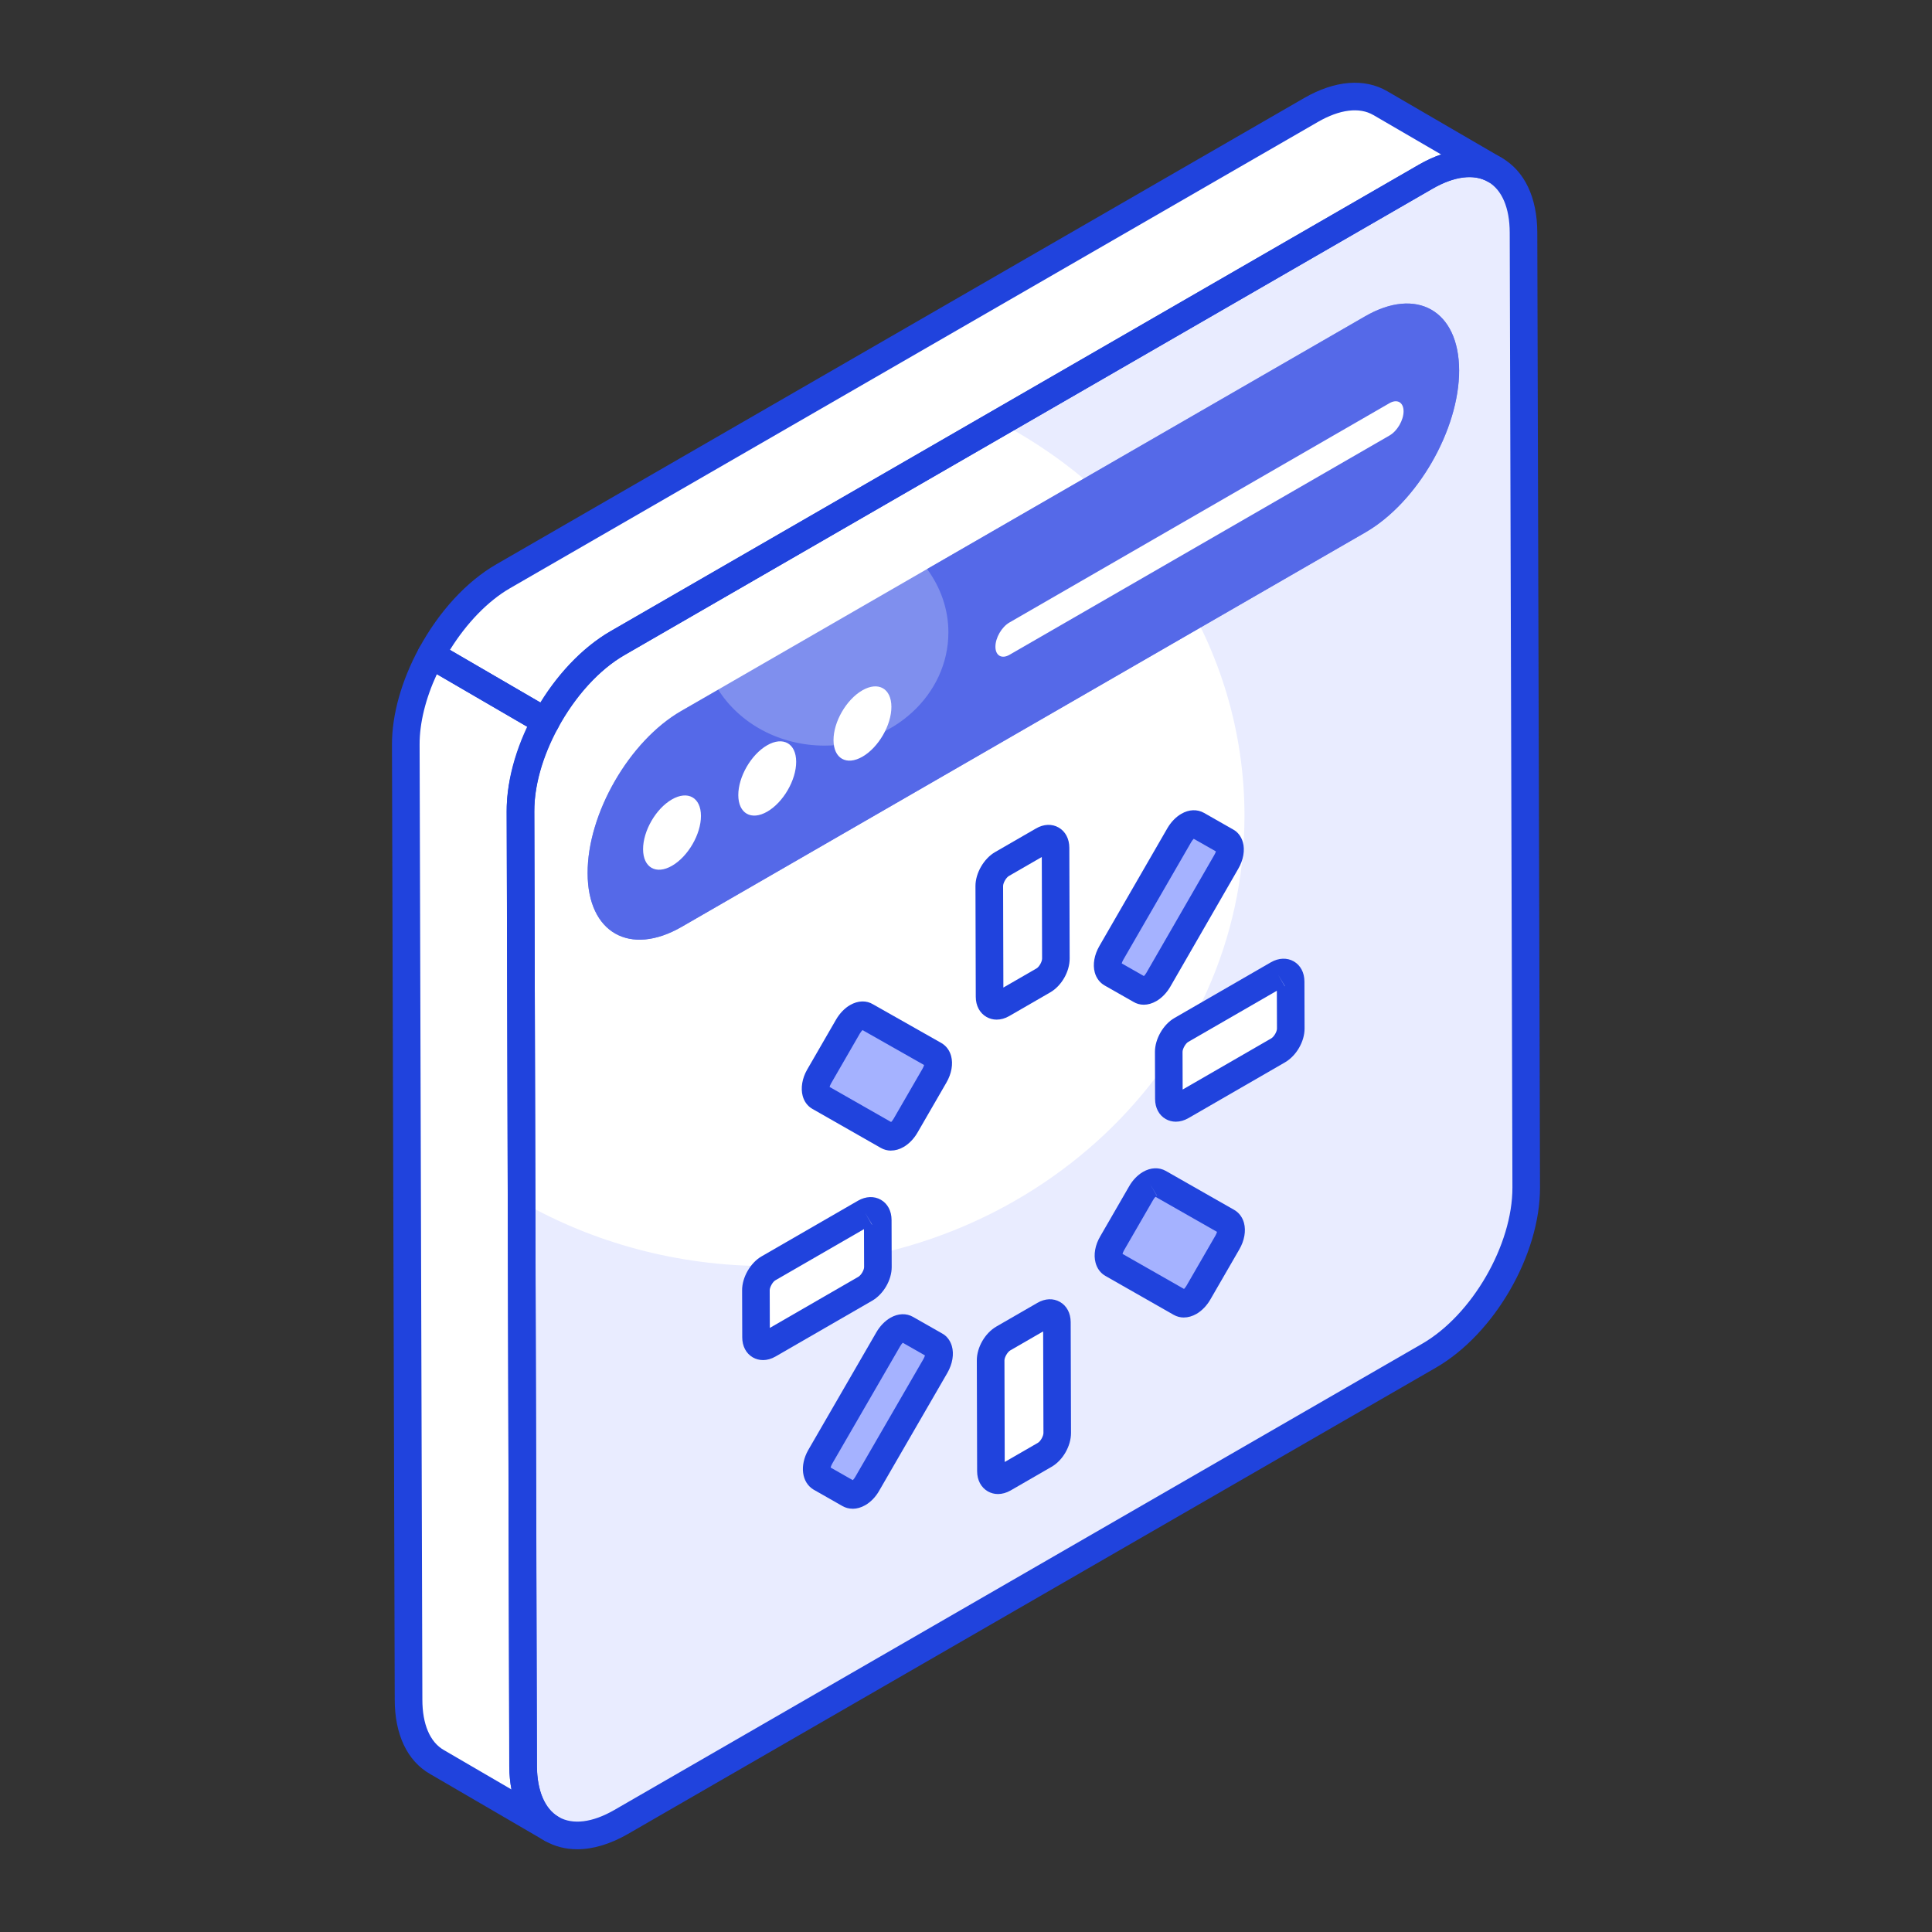
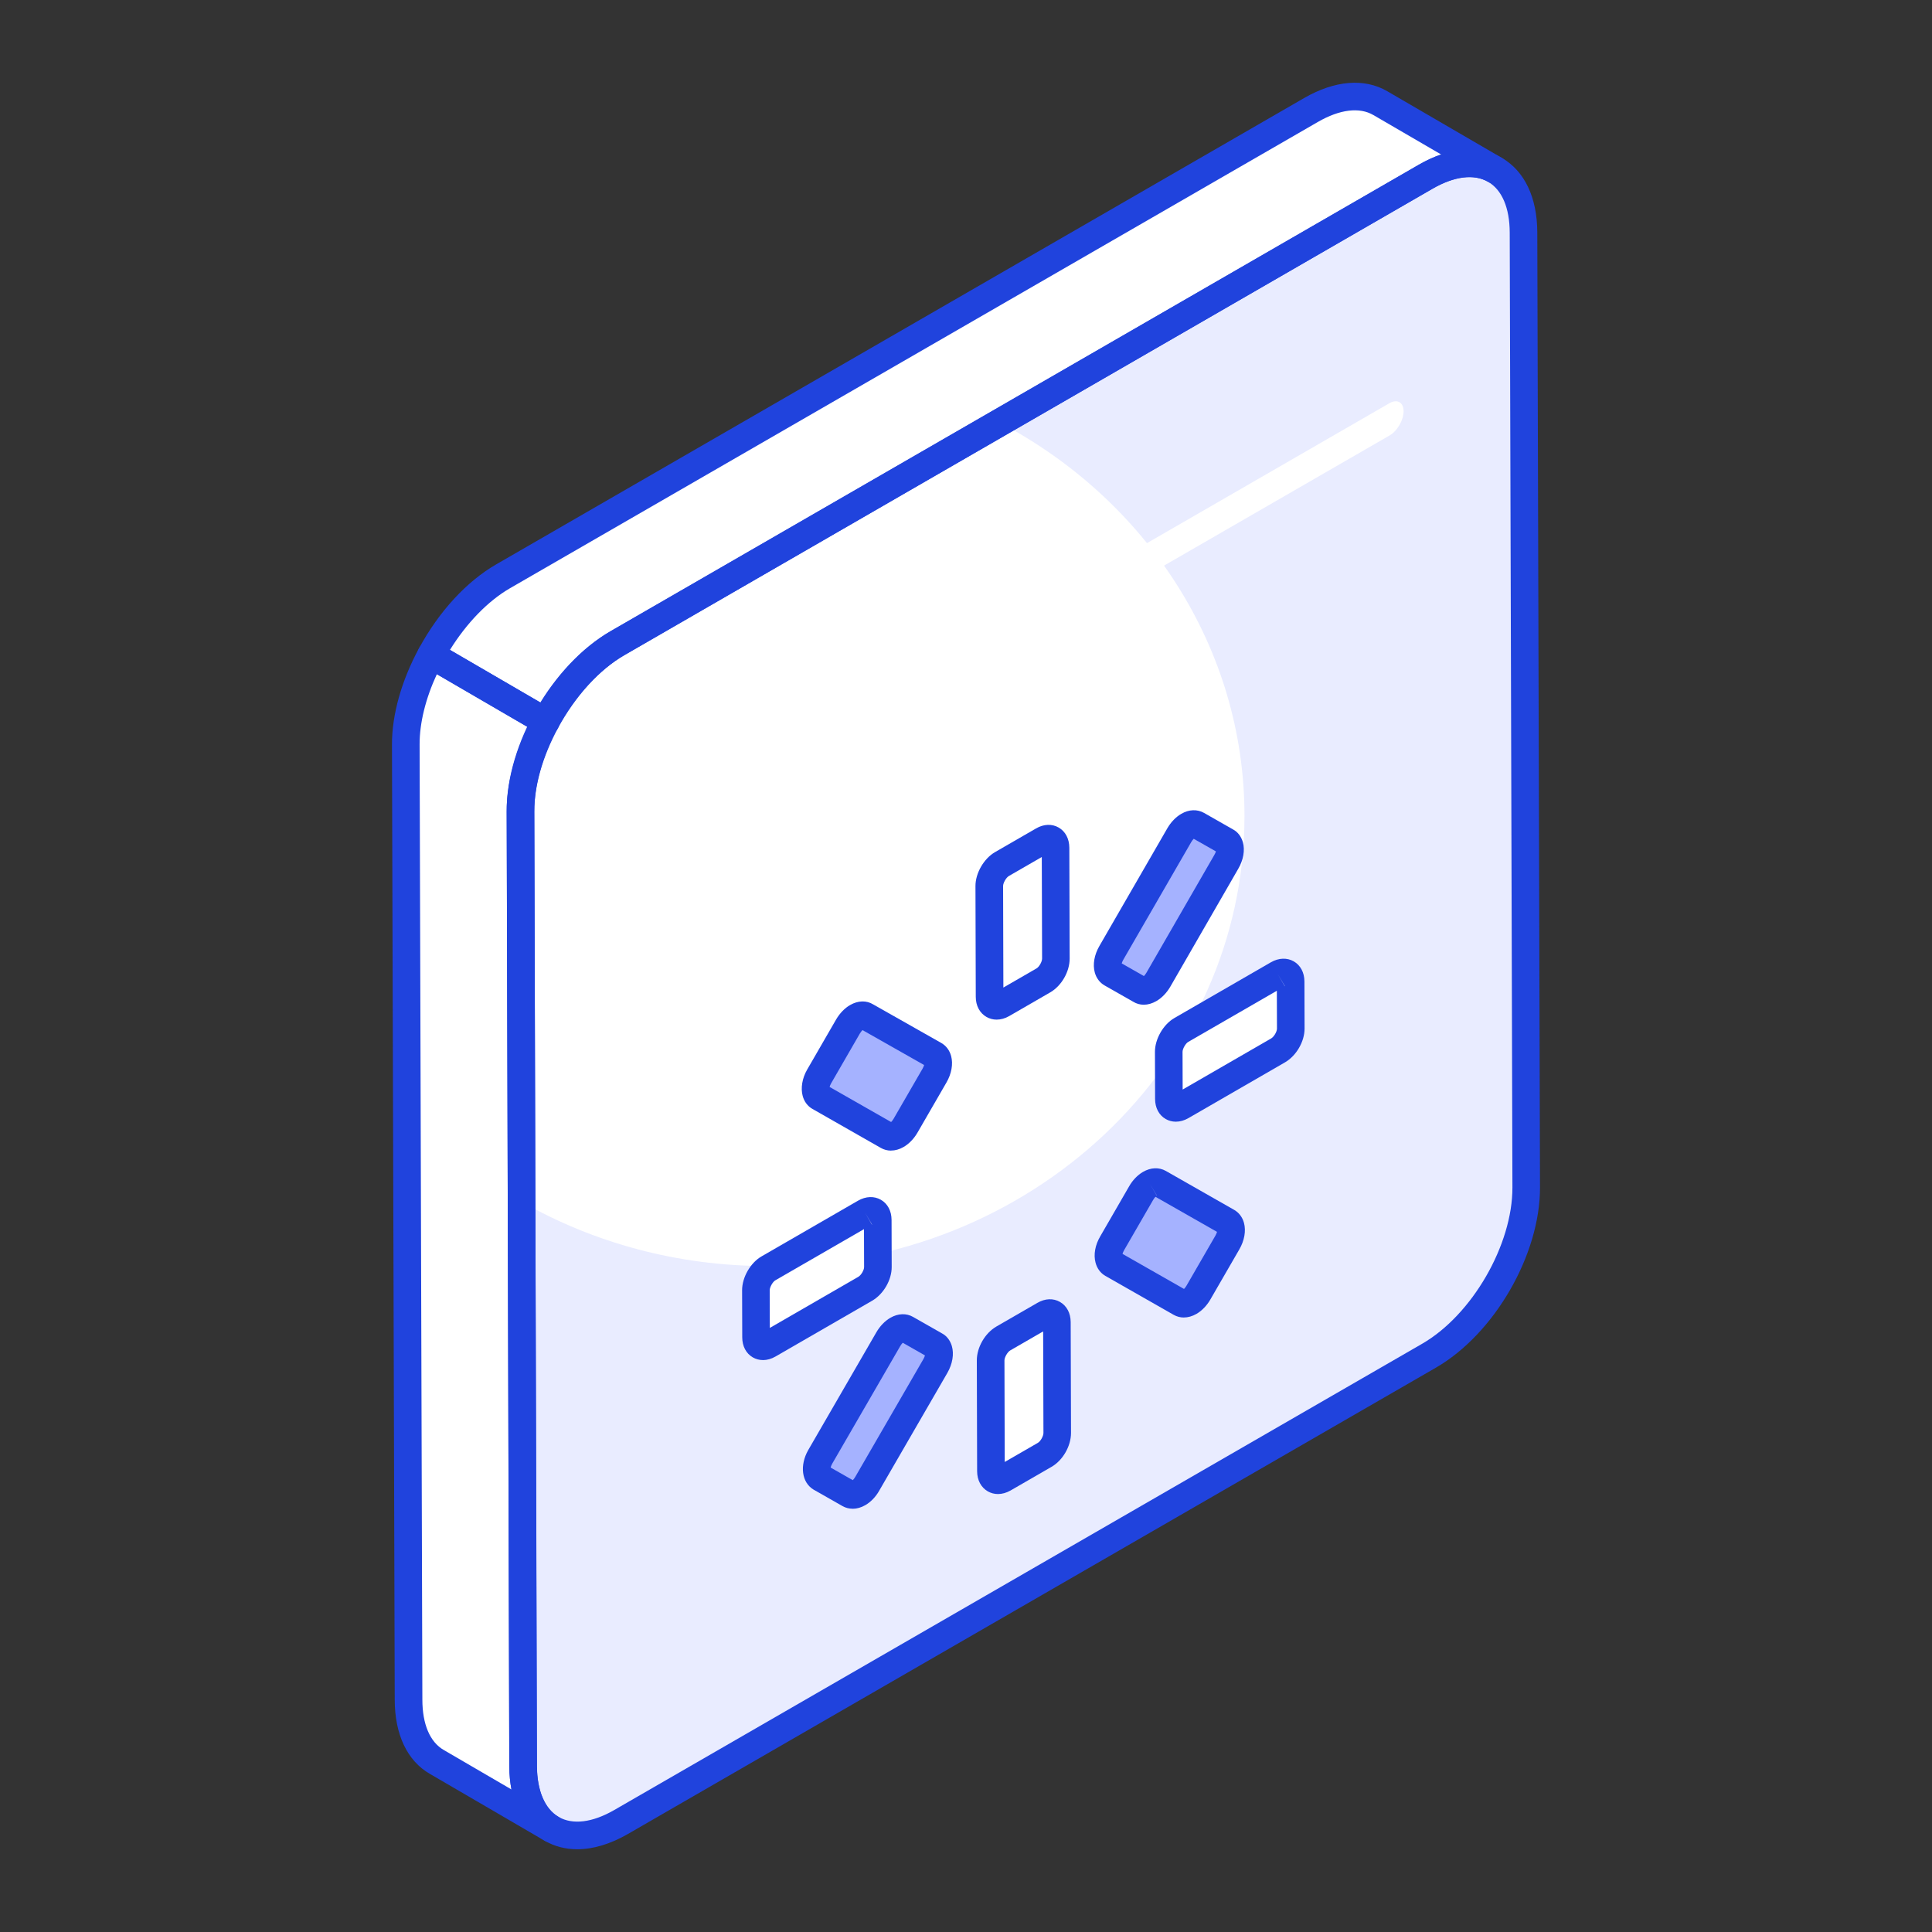
<svg xmlns="http://www.w3.org/2000/svg" id="Layer_1" enable-background="new 0 0 70 70" viewBox="0 0 70 70">
  <rect x="0" y="0" width="70" height="70" fill="#333333" stroke="none" />
  <g>
    <g>
      <path d="m51.653 6.403c1.953-1.127 3.54-.223 3.546 2.02l.098 34.598c.006 2.244-1.57 4.973-3.523 6.1l-29.273 16.893c-1.953 1.127-3.54.223-3.547-2.02l-.098-34.598c-.006-2.244 1.57-4.973 3.524-6.1z" fill="#fff" />
    </g>
    <g>
      <path d="m55.298 43.019c.01 2.245-1.571 4.971-3.528 6.099l-29.273 16.899c-1.947 1.127-3.538.222-3.547-2.023l-.058-20.454c2.602 1.484 5.648 2.332 8.906 2.332 9.552 0 17.292-7.303 17.292-16.311 0-6.118-3.576-11.465-8.868-14.25l15.432-8.902c1.957-1.127 3.537-.231 3.547 2.014z" fill="#e9ecff" />
    </g>
    <g>
      <path d="m14.703 26.98.1 34.602c0 1.114.391 1.895 1.031 2.26l4.148 2.418c-.632-.366-1.023-1.155-1.031-2.269l-.092-34.594c-.004-1.05.349-2.203.916-3.252l-4.156-2.418c-.567 1.049-.921 2.201-.917 3.251z" fill="#fff" />
    </g>
    <g>
      <path d="m50.01 3.737c-.64-.374-1.53-.316-2.511.249l-29.272 16.894c-1.039.601-1.963 1.657-2.608 2.848l4.156 2.418c.645-1.193 1.569-2.251 2.609-2.847l29.272-16.894c.981-.565 1.871-.623 2.511-.249z" fill="#fff" />
    </g>
    <g>
      <g>
        <path d="m20.914 67.002c-.423 0-.818-.101-1.171-.304-.827-.476-1.284-1.436-1.288-2.702l-.098-34.598c-.008-2.439 1.65-5.31 3.773-6.535l29.272-16.894c1.109-.64 2.179-.73 3.01-.25.826.476 1.283 1.435 1.287 2.702l.098 34.598c.008 2.439-1.65 5.31-3.773 6.535l-29.272 16.894c-.639.368-1.264.554-1.838.554zm30.989-60.166-29.272 16.894c-1.812 1.045-3.279 3.586-3.273 5.666l.098 34.598c.003.895.282 1.548.786 1.838.51.292 1.225.203 2.011-.25l29.272-16.894c1.812-1.045 3.279-3.586 3.273-5.666l-.098-34.598c-.003-.896-.282-1.548-.786-1.838-.51-.292-1.224-.204-2.011.25z" fill="#2043dd" />
      </g>
      <g>
        <path d="m19.982 66.76c-.085 0-.172-.021-.25-.067-.005-.003-.009-.005-.013-.008l-4.138-2.411c-.823-.47-1.279-1.427-1.279-2.692l-.1-34.601v0c-.004-1.079.343-2.319.978-3.491.064-.119.174-.207.304-.244.134-.036.272-.018.387.049l4.156 2.418c.234.136.317.433.188.67-.555 1.026-.859 2.096-.856 3.012l.092 34.594c.007.88.289 1.548.775 1.833l.006.003.002.001c.238.139.319.445.181.683-.093.16-.261.249-.433.249zm-4.154-42.333c-.408.881-.628 1.771-.625 2.55v0l.1 34.603c0 .892.276 1.541.779 1.828l2.449 1.427c-.051-.261-.078-.542-.08-.84l-.092-34.597c-.003-.948.265-2.019.758-3.058z" fill="#2043dd" />
      </g>
      <g>
        <path d="m19.776 26.646c-.088 0-.175-.023-.251-.068l-4.156-2.418c-.234-.136-.317-.433-.188-.67.726-1.338 1.719-2.418 2.798-3.042l29.271-16.895c1.115-.643 2.184-.729 3.013-.248l4.147 2.413c.003.002.006.003.009.005.238.139.319.445.18.684s-.446.317-.683.18l-.001-0c-.505-.294-1.217-.205-2.01.251l-29.271 16.894c-.908.521-1.789 1.487-2.419 2.652-.063.119-.174.207-.304.244-.045.012-.091.019-.136.019zm-3.474-3.099 3.291 1.915c.695-1.136 1.585-2.048 2.542-2.597l29.271-16.894c.274-.158.545-.282.811-.373l-2.457-1.43c-.001 0-.001 0-.001-0-.503-.294-1.218-.207-2.009.25l-29.271 16.894c-.796.46-1.572 1.261-2.176 2.234z" fill="#2043dd" />
      </g>
    </g>
    <g>
      <g>
        <g>
-           <path d="m49.452 11.463c1.879-1.084 3.407-.208 3.413 1.95.006 2.158-1.512 4.787-3.391 5.871l-24.772 14.296c-1.879 1.084-3.407.214-3.413-1.944-.006-2.158 1.512-4.793 3.391-5.877z" fill="#7f8fee" />
-         </g>
+           </g>
      </g>
    </g>
    <g>
      <g>
        <g>
-           <path d="m52.869 13.412c0 2.158-1.513 4.788-3.393 5.877l-24.772 14.288c-1.88 1.089-3.412.222-3.412-1.937-.01-2.158 1.513-4.798 3.393-5.877l1.34-.771c.771 1.214 2.207 2.023 3.855 2.023 2.468 0 4.482-1.84 4.482-4.104 0-.848-.289-1.638-.771-2.293l15.865-9.153c1.87-1.089 3.403-.212 3.412 1.946z" fill="#5569e8" />
-         </g>
+           </g>
      </g>
    </g>
    <g>
      <g>
        <g>
-           <path d="m24.343 28.965c.579-.334 1.052-.07 1.054.595.002.665-.469 1.474-1.048 1.808-.579.334-1.047.067-1.049-.598-.002-.665.464-1.471 1.042-1.804z" fill="#fff" />
-         </g>
+           </g>
      </g>
      <g>
        <g>
          <path d="m27.793 27.004c.579-.334 1.052-.07 1.054.595.002.665-.469 1.474-1.048 1.808-.579.334-1.047.067-1.049-.597-.002-.665.464-1.471 1.042-1.805z" fill="#fff" />
        </g>
      </g>
      <g>
        <g>
-           <path d="m31.243 25.013c.579-.334 1.052-.07 1.054.595.002.665-.469 1.474-1.048 1.808-.579.334-1.047.067-1.049-.598-.002-.665.464-1.471 1.042-1.804z" fill="#fff" />
-         </g>
+           </g>
      </g>
      <g>
        <g>
          <path d="m50.343 14.608c.281-.162.51-.032.511.291.001.323-.227.717-.508.879l-13.769 7.946c-.281.162-.51.032-.511-.291-.001-.323.227-.717.508-.879z" fill="#fff" />
        </g>
      </g>
    </g>
    <g>
      <g>
        <g>
-           <path d="m37.788 30.449c.254-.147.456-.024.456.268l.011 4.013c.001.292-.199.646-.453.793l-1.485.857c-.254.147-.462.028-.463-.264l-.011-4.013c-.001-.292.206-.65.46-.797z" fill="#fff" />
          <path d="m36.11 36.943c-.13 0-.256-.033-.369-.098-.245-.141-.386-.406-.387-.728l-.011-4.013c-.002-.467.304-.997.71-1.231l1.485-.857c.276-.161.576-.173.819-.033.245.141.386.407.387.732l.012 4.013c.002.476-.295.992-.705 1.228l-1.483.857c-.15.087-.308.13-.458.13zm.244-.829h.01zm1.392-5.063-1.192.688c-.099.057-.21.25-.21.362l.01 3.68 1.199-.692c.098-.056.204-.244.204-.358zm.043-.602h.01z" fill="#2043dd" />
        </g>
      </g>
      <g>
        <g>
          <path d="m37.837 47.637c.254-.147.456-.024.456.268l.011 4.013c.001.292-.199.646-.453.793l-1.485.857c-.254.147-.462.028-.463-.264l-.011-4.013c-.001-.292.206-.65.46-.797z" fill="#fff" />
          <path d="m36.159 54.132c-.13 0-.256-.032-.37-.098-.244-.141-.385-.406-.386-.728l-.011-4.013c-.002-.475.297-.993.71-1.231l1.485-.857c.277-.162.577-.173.819-.033.245.141.386.407.387.732l.012 4.013c0 .477-.296.993-.704 1.228l-1.484.857c-.15.086-.308.13-.458.13zm.244-.829h.01zm1.392-5.063-1.192.688c-.099.057-.21.25-.21.362l.01 3.68 1.199-.692c.098-.056.204-.245.204-.36zm.043-.602h.01z" fill="#2043dd" />
        </g>
      </g>
      <g>
        <g>
          <path d="m46.299 35.299c.254-.147.462-.028.463.264l.005 1.707c.001.292-.206.642-.46.789l-3.499 2.02c-.248.143-.456.032-.456-.26l-.005-1.707c-.001-.292.206-.65.453-.793z" fill="#fff" />
          <path d="m42.603 40.641c-.13 0-.255-.032-.368-.097-.243-.14-.383-.404-.384-.724l-.005-1.707c-.002-.467.301-.995.704-1.228l3.498-2.02c.28-.161.584-.172.827-.033.245.141.386.406.387.729l.005 1.707c0 .472-.299.986-.711 1.224l-3.498 2.02c-.149.086-.306.129-.455.129zm.248-.824h.01zm3.412-3.92-3.213 1.855c-.094.054-.204.248-.204.358l.004 1.366 3.206-1.851c.101-.058.211-.244.211-.356zm.035-.598.25.432c.002-.001.004-.001.006-.002z" fill="#2043dd" />
        </g>
      </g>
      <g>
        <g>
          <path d="m43.05 29.919c.117-.068.234-.083.325-.032l1.054.6c.181.096.182.434.002.738l-2.461 4.27c-.09.156-.209.276-.327.344-.118.068-.235.084-.322.03l-1.054-.6c-.181-.103-.182-.434-.002-.746l2.461-4.262c.09-.156.207-.275.324-.343z" fill="#a5b2ff" />
          <path d="m41.44 36.403c-.135 0-.265-.036-.381-.108l-1.039-.591c-.173-.099-.3-.267-.355-.473-.078-.288-.017-.637.169-.958l2.46-4.261c.13-.226.311-.413.508-.526.276-.161.575-.172.822-.033l1.053.6c.165.087.295.253.354.46.082.289.019.65-.168.967l-2.458 4.265c-.131.227-.312.415-.511.528-.149.086-.304.13-.453.13zm.115-.976.015.008c-.005-.002-.01-.005-.015-.008zm-.913-.521.804.458c.03-.029.062-.068.091-.12l2.461-4.269c.029-.05.047-.093.057-.127l-.804-.457c-.028.028-.062.068-.091.12l-2.461 4.262c-.03.052-.047.098-.057.133zm-.011.071h.01zm-.116-.144.001 0c-.001-0-.001-0-.001-0zm3.664-3.914c.006.003.011.006.016.009zm-1.129-1.001h.01z" fill="#2043dd" />
        </g>
      </g>
      <g>
        <g>
          <path d="m31.34 43.935c.254-.147.462-.028.463.264l.005 1.707c.001.292-.206.642-.46.789l-3.499 2.02c-.248.143-.456.032-.456-.26l-.005-1.707c-.001-.292.206-.65.453-.793z" fill="#fff" />
          <path d="m27.644 49.278c-.13 0-.256-.033-.369-.098-.242-.141-.382-.404-.382-.725l-.005-1.705c-.002-.468.301-.996.703-1.228l3.499-2.02c.28-.16.582-.172.826-.032.245.141.386.406.387.728l.005 1.707c.002.471-.297.985-.71 1.224l-3.499 2.02c-.149.086-.306.13-.455.13zm.249-.824h.01zm3.411-3.92-3.213 1.855c-.094.054-.203.248-.203.359l.004 1.365 3.206-1.851c.101-.058.21-.243.21-.354zm.036-.598.249.432c.003-0.0.005-.001.007-.002z" fill="#2043dd" />
        </g>
      </g>
      <g>
        <g>
          <path d="m32.508 48.179c.117-.068.234-.083.325-.032l1.054.6c.181.096.182.434.002.746l-2.467 4.266c-.087.154-.204.273-.322.342s-.237.085-.327.033l-1.054-.6c-.175-.107-.175-.438-.002-.746l2.467-4.266c.09-.156.207-.275.324-.343z" fill="#a5b2ff" />
          <path d="m30.891 54.664c-.129 0-.254-.032-.366-.096l-1.054-.6c-.426-.262-.502-.871-.19-1.425l2.471-4.271c.13-.226.311-.412.508-.526.279-.161.579-.172.823-.031l1.052.599c.162.085.292.25.352.455.085.292.025.647-.163.975l-2.469 4.267c-.124.221-.304.409-.504.524-.151.087-.309.131-.459.131zm-.796-1.492.803.457c.028-.028.06-.066.088-.116l2.471-4.271c.029-.052.047-.097.056-.133l-.804-.458c-.029.028-.062.068-.091.12l-2.469 4.267c-.029.052-.045.099-.054.134zm-.008.069h.011zm3.549-4.061c.006.003.011.007.017.01zm-1.052-.599c.001 0.0.002 0.0.003.001z" fill="#2043dd" />
        </g>
      </g>
      <g>
        <g>
          <path d="m41.664 42.893c.118-.068.237-.085.327-.033l2.477 1.411c.181.103.182.434.002.746l-1.047 1.813c-.09.156-.207.275-.324.343-.117.068-.234.083-.325.032l-2.477-1.411c-.181-.103-.182-.442-.002-.746l1.047-1.813c.087-.154.204-.273.322-.342z" fill="#a5b2ff" />
          <path d="m42.893 47.736c-.128 0-.252-.032-.365-.095l-2.479-1.413c-.174-.1-.301-.269-.355-.478-.078-.292-.016-.641.171-.957l1.045-1.809c.125-.221.305-.409.503-.524h.001c.278-.162.579-.174.826-.035l2.476 1.411c.175.1.301.268.356.473.077.288.017.637-.168.957l-1.048 1.813c-.129.225-.309.412-.506.526-.15.086-.307.13-.457.13zm-2.222-2.305 2.228 1.27c.029-.029.062-.068.091-.12l1.048-1.814c.03-.053.047-.099.057-.134l-2.229-1.27c-.028.027-.06.066-.088.117l-1.05 1.817c-.03.052-.048.098-.057.133zm-.01.07h.01zm1.002-2.608.25.432c.003-0.0.005-.001.007-.002z" fill="#2043dd" />
        </g>
      </g>
      <g>
        <g>
          <path d="m31.051 36.847c.118-.068.235-.084.322-.03l2.483 1.407c.181.103.182.434.002.746l-1.047 1.813c-.09.156-.207.275-.324.343-.117.068-.234.083-.325.032l-2.483-1.415c-.174-.099-.175-.438-.002-.738l1.047-1.813c.09-.156.209-.276.327-.344z" fill="#a5b2ff" />
          <path d="m32.283 41.689c-.13 0-.255-.033-.369-.098l-2.48-1.414c-.171-.097-.296-.263-.351-.468-.078-.286-.018-.643.161-.954l1.048-1.814c.133-.228.313-.415.511-.528.286-.164.591-.172.834-.022l2.467 1.397c.176.101.302.268.357.474.077.288.017.637-.168.957l-1.048 1.813c-.13.226-.311.413-.508.526-.148.086-.304.129-.454.129zm.126-.967.002.001c0-0-.001-0-.002-.001zm-2.351-1.34 2.229 1.271c.029-.028.062-.068.091-.12l1.048-1.813c.029-.052.047-.098.056-.133l-2.232-1.265c-.029.028-.062.069-.094.122l-1.046 1.812c-.027.049-.044.093-.052.127zm-.01.072h.011zm1.079-2.203c.004.003.009.006.014.008zm-.076-.405h.01z" fill="#2043dd" />
        </g>
      </g>
    </g>
  </g>
</svg>